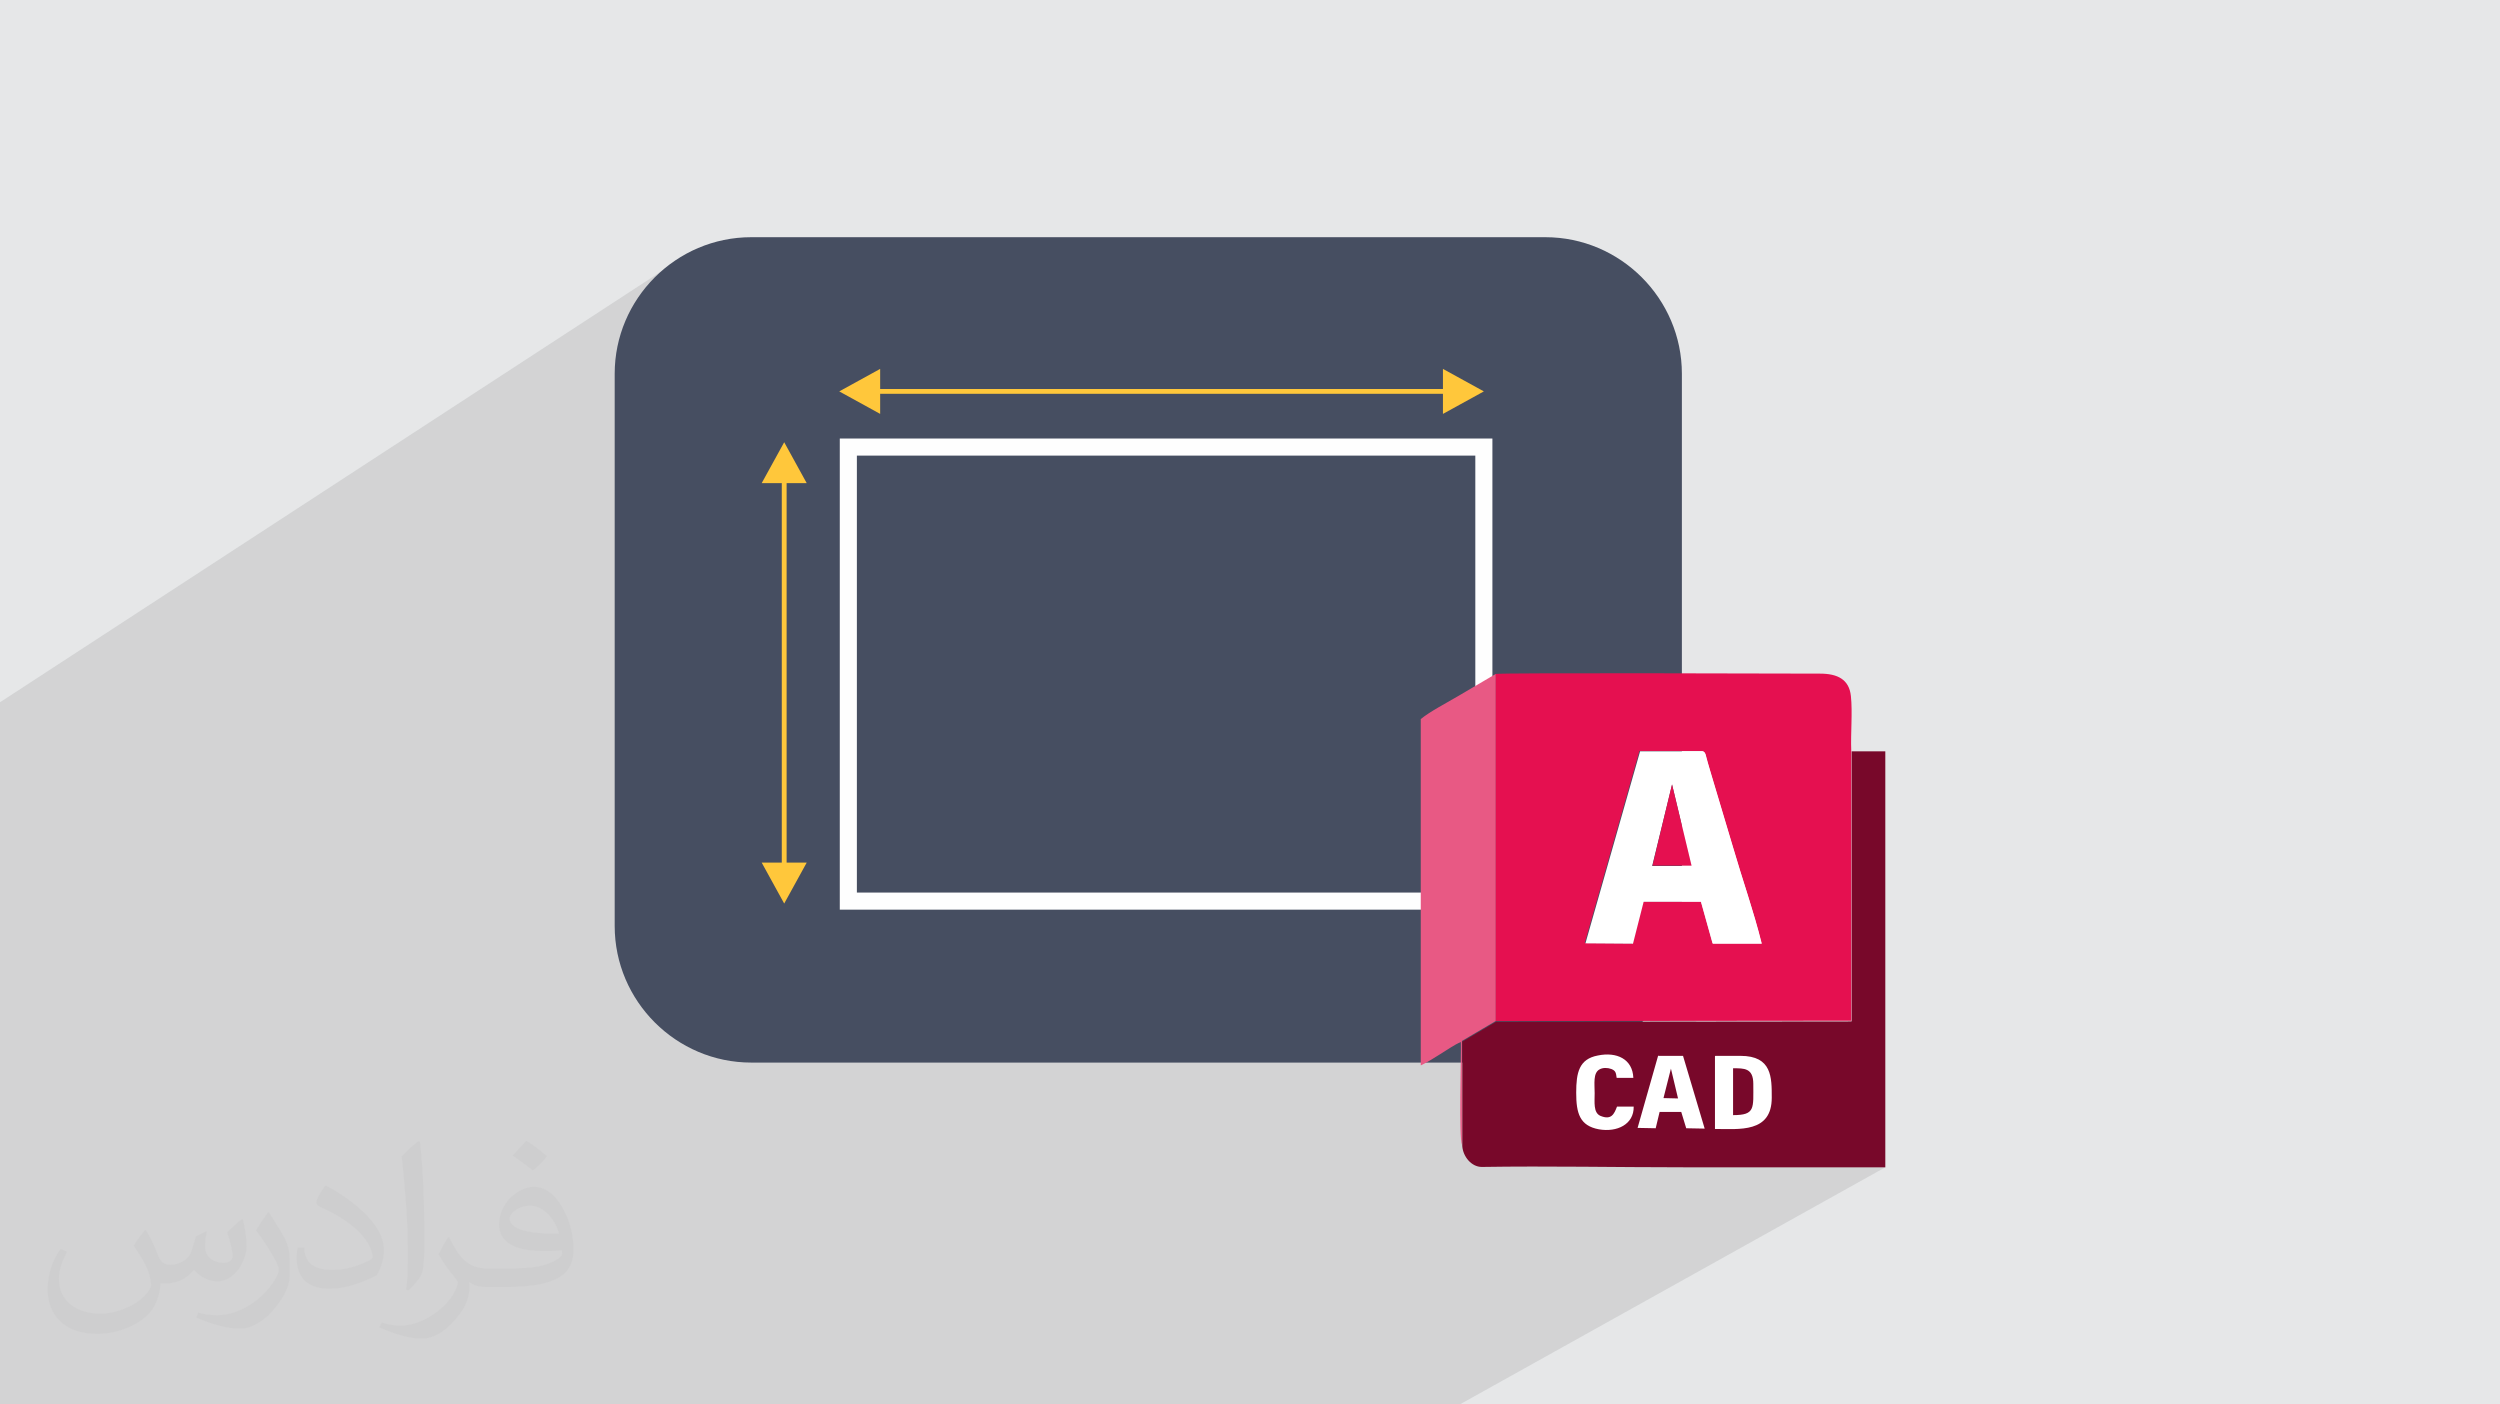
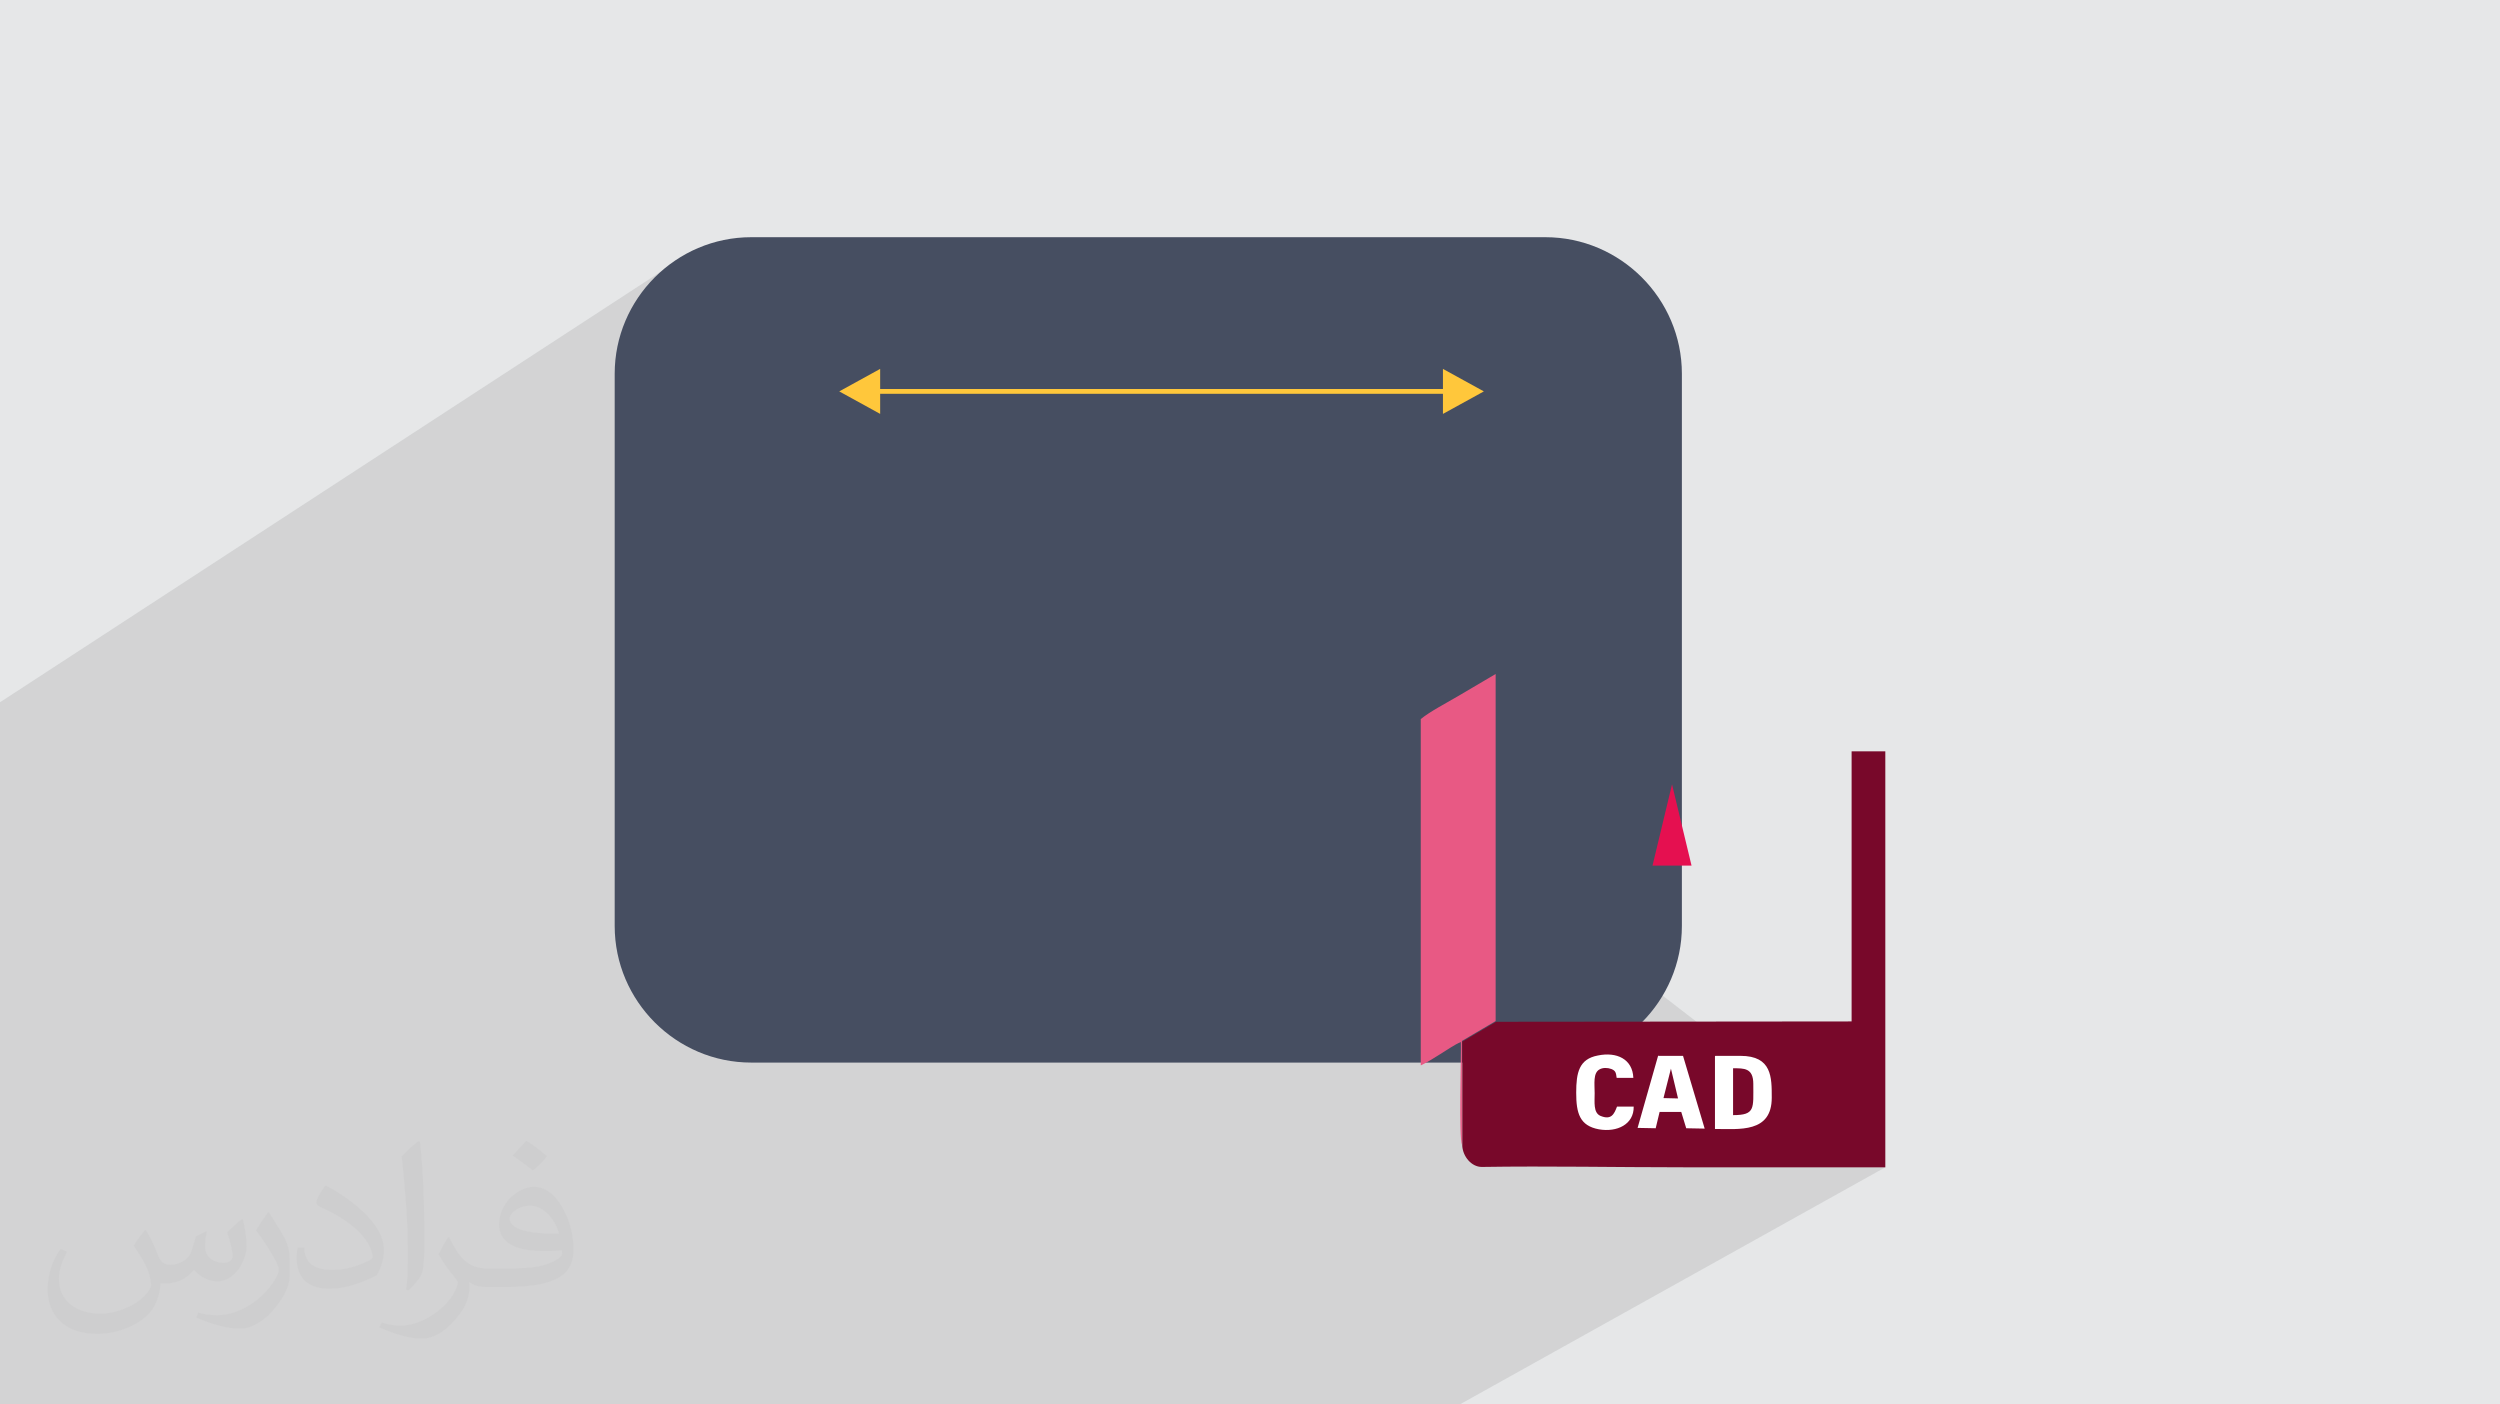
<svg xmlns="http://www.w3.org/2000/svg" xml:space="preserve" width="94.192mm" height="52.917mm" version="1.0" style="shape-rendering:geometricPrecision; text-rendering:geometricPrecision; image-rendering:optimizeQuality; fill-rule:evenodd; clip-rule:evenodd" viewBox="0 0 9404.92 5283.66">
  <defs>
    <style type="text/css">
   
    .fil3 {fill:#464E61}
    .fil7 {fill:#78082A}
    .fil8 {fill:#E51050}
    .fil9 {fill:#E85984}
    .fil6 {fill:white}
    .fil4 {fill:#FEFEFE;fill-rule:nonzero}
    .fil5 {fill:#FFC73B;fill-rule:nonzero}
    .fil2 {fill:#373435;fill-opacity:0.031}
    .fil1 {fill:#2B2A29;fill-opacity:0.102}
    .fil0 {fill:#E6E7E8}
   
  </style>
  </defs>
  <g id="Layer_x0020_1">
    <polygon class="fil0" points="-0,0 9404.92,0 9404.92,5283.66 -0,5283.66 " />
    <polygon class="fil1" points="7092.48,4391.33 5491.27,5283.66 -0,5283.66 -0,2641.83 2613.87,938.55 " />
    <path class="fil2" d="M548.54 4627.69c17.95,27.21 29.6,53.36 40.96,82.43 8.45,16.91 12.93,48.09 52.57,48.09 11.61,0 28.28,-3.42 43.06,-11.61 16.63,-8.73 29.32,-21.94 35.94,-42l15.85 -53.36 38.57 -19.02 2.64 2.64c-5.27,20.09 -6.59,39.36 -6.59,54.43 0,44.63 38.57,61.56 69.22,61.56 17.95,0 34.09,-8.73 34.09,-25.11 0,-21.13 -8.98,-57.06 -20.62,-89.29 17.95,-17.95 35.94,-35.94 56.53,-50.47l3.17 1.6c8.98,38.04 14,75.56 14,100.66 0,24.57 -10.83,51.79 -19.81,69.49 -18.49,34.87 -51.25,62.62 -90.87,62.62 -30.1,0 -63.65,-15.07 -86.66,-43.06l-1.32 0c-21.66,26.96 -55.22,51.25 -108.86,51.25l-16.63 0c-2.64,35.41 -10.29,60.49 -21.94,82.95 -31.95,62.34 -126.81,106.47 -216.1,106.47 -124.17,0 -186.51,-71.59 -186.51,-166.96 0,-58.91 19.27,-113.6 48.88,-152.42l24.29 10.04c-18.49,35.41 -30.91,68.68 -30.91,101.45 0,89.29 72.66,131.83 156.4,131.83 77.68,0 173.83,-49.41 191.28,-106.72 -6.59,-62.62 -30.1,-91.93 -66.04,-148.99 10.83,-19.02 24.83,-38.04 42.28,-58.38l3.17 0 0 0 0 0 -0.02 -0.09zm1432.13 -336.04c26.15,16.39 51.79,35.66 76.87,57.85 -14,19.81 -31.45,37.79 -53.11,53.64 -25.11,-20.34 -50.19,-37.79 -75.84,-56.27 17.42,-19.55 34.62,-38.29 52.04,-55.22l0 0 0 0 0 0 0 0 0 0 0.03 0zm13.47 244.11c-42.28,0 -76.87,27.75 -76.87,48.34 0,44.13 84.53,57.85 185.72,57.31 -12.68,-51.79 -57.06,-105.68 -108.86,-105.68l0.01 0.03zm-94.86 236.19c54.96,0 103.04,-1.6 139.74,-10.83 40.96,-10.29 75.56,-30.91 75.56,-45.17 0,-3.7 0,-8.19 -1.32,-11.89 -22.98,2.11 -49.41,2.11 -72.38,2.11 -74.49,0 -131.55,-16.91 -154.02,-58.66 -5.55,-11.61 -9.51,-24.57 -9.51,-39.36 0,-40.43 17.42,-79.79 48.09,-107 25.61,-22.45 53.89,-36.44 82.67,-36.44 52.04,0 93.51,41.75 122.57,107.54 15.85,35.94 26.68,77.4 26.68,129.72 0,34.87 -9.51,64.19 -31.17,85.85 -40.43,39.11 -114.92,53.89 -229.04,53.89l-51.79 0 0 0 -13.47 0c-28.28,0 -48.62,-5.02 -64.72,-17.42l-2.64 0c0.79,6.59 1.32,12.93 1.32,19.02 0,25.61 -8.45,58.38 -25.61,84.53 -50.72,75.3 -105.68,108.04 -153.24,108.04 -48.09,0 -107,-18.49 -160.11,-42.54l9.51 -18.49c17.17,7.13 40.96,11.89 73.7,11.89 85.85,0 198.66,-82.43 212.66,-163 -3.17,-6.59 -8.98,-15.32 -17.17,-24.57 -25.11,-29.85 -40.96,-54.68 -55.75,-80.83 12.68,-25.11 24.29,-45.17 35.13,-63.4l4.49 -0.53c36.72,74.77 69.99,117.55 144.23,117.55l11.61 0 0 0 53.89 0 0 0 0 0 0 0 0 0 0 0 0.09 0.01zm-371.98 79c6.34,-34.34 6.87,-72.91 6.87,-108.86l0 -53.36c0,-99.6 -12.68,-244.36 -22.98,-338.68 17.95,-19.27 43.06,-42 62.87,-57.31l5.81 1.6c13.47,118.62 16.63,256 16.63,383.06 0,33.3 -1.32,65.79 -4.49,89.55 -1.85,30.1 -19.27,52.83 -56.53,87.7l-8.19 -3.7zm-382.8 -157.19c1.85,46.77 24.83,83.49 105.15,83.49 49.93,0 92.19,-12.93 138.96,-35.13 8.45,-3.7 12.93,-8.73 12.93,-12.93 0,-29.32 -22.45,-68.15 -60.23,-103.55 -36.72,-33.3 -85.34,-62.62 -130.76,-82.18 -15.6,-6.59 -20.62,-13.47 -20.62,-20.09 0,-13.47 17.95,-41.75 32.77,-62.09l5.02 -0.53c52.04,27.21 110.17,67.64 153.24,112.53 39.11,41.47 63.4,83.49 63.4,129.19 0,33.81 -10.29,65.51 -26.96,95.11 -57.06,28.79 -117.83,50.72 -178.06,50.72 -73.17,0 -123.1,-34.34 -123.1,-114.92 0,-8.73 0,-22.19 3.17,-39.64l25.11 0 0 0 0 0 0 0 0 0 0 0 -0.02 0zm-132.37 -132.9l45.45 73.45c16.63,27.21 32.23,56.81 32.23,103.55l0 59.7c0,48.34 -30.91,100.13 -80.83,151.38 -39.11,34.62 -73.7,49.41 -105.68,49.41 -47.55,0 -101.98,-14.79 -164.85,-41.75l7.13 -18.49c19.81,5.27 42.79,9.77 71.06,9.77 90.36,-0.53 182.8,-66.57 225.08,-147.15 5.02,-9.26 6.87,-17.95 6.87,-24.04 0,-9.26 -5.02,-19.55 -8.98,-28.79 -22.98,-43.31 -48.62,-82.95 -76.87,-119.68 14.79,-23.25 29.6,-45.7 45.7,-67.9l3.7 0.53 0 0 0 0 0 0 0 0 0 0 -0.02 0.01z" />
    <path class="fil3" d="M6327.19 2101.07l0 687.58 0 694.92c0,282.6 -231.22,513.83 -513.83,513.83l-2987.11 0c-282.59,0 -513.82,-231.23 -513.82,-513.83l0 -694.92 0 -687.58 0 -694.92c0,-282.59 231.23,-513.82 513.82,-513.82l2987.11 0c282.61,0 513.83,231.23 513.83,513.82l0 694.92z" />
    <g id="_2395105797984">
-       <path class="fil4" d="M3191.39 1649.72l2422.99 0 0 1772.37 -2455.13 0 0 -1772.37 32.14 0zm2358.72 64.26l-2326.59 0 0 1643.83 2326.59 0 0 -1643.83z" />
      <polygon class="fil5" points="5428.32,1387.75 5582.24,1472.41 5428.32,1557.08 5428.32,1481.53 3311.14,1481.53 3311.14,1557.08 3157.22,1472.41 3311.14,1387.75 3311.14,1463.3 5428.32,1463.3 " />
-       <polygon class="fil5" points="2865.48,1817.56 2950.15,1663.63 3034.82,1817.56 2959.26,1817.56 2959.26,3245.14 3034.82,3245.14 2950.15,3399.06 2865.48,3245.14 2941.04,3245.14 2941.04,1817.56 " />
    </g>
    <g id="_2395005179824">
      <rect class="fil6" x="5854.44" y="3896.05" width="999.27" height="465.21" />
      <path class="fil6" d="M6519.75 4020.16c41.4,0 76.11,-2.67 76.11,58.74 0,92.11 6.68,117.48 -76.11,117.48l0 -174.88 0 -1.34 0 -0.02 0 0.01zm-68.1 224.28c90.79,0 213.62,17.36 213.62,-117.51 0,-76.07 1.33,-157.53 -117.48,-157.53l-94.8 0 0 273.7 -1.33 1.32 0.03 0 -0.04 0.03z" />
      <path class="fil6" d="M6145.94 4161.69l-61.41 0c-10.67,28.03 -22.69,52.05 -62.73,34.7 -28.05,-12.01 -21.37,-50.74 -21.37,-85.42 0,-34.7 -5.33,-74.78 18.71,-89.45 13.34,-6.7 30.7,-8.01 44.04,-1.34 16.03,6.7 16.03,13.34 20.04,33.4l62.73 0c-2.66,-69.42 -64.07,-97.45 -133.5,-84.12 -70.75,14.67 -81.44,64.08 -81.44,140.2 0,76.11 13.34,124.16 85.42,137.52 68.1,12 132.19,-18.7 130.85,-85.44l-1.34 0 0 -0.05 -0.02 0.01z" />
-       <path class="fil7" d="M6239.37 3972.1l92.11 0 81.44 273.69 -69.42 -1.33 -18.7 -61.41 -81.44 0 -14.68 61.41 -68.09 -1.34 77.44 -272.36 1.34 1.34 0 0zm213.61 0l94.79 0c118.84,0 117.51,81.44 117.51,157.52 0,133.51 -122.84,117.51 -213.62,117.51l0 -273.68 1.34 -1.35 -0.04 0 0.02 -0.01zm-307.09 190.91c1.33,66.74 -62.75,97.45 -130.85,85.44 -72.08,-13.33 -85.44,-60.09 -85.44,-137.51 0,-76.12 10.69,-126.83 81.44,-140.2 70.74,-14.67 130.85,13.33 133.51,84.11l-62.74 0c-2.66,-20.04 -3.98,-26.7 -20.04,-33.36 -14.67,-5.35 -32.04,-5.35 -44.04,1.32 -25.35,13.34 -18.7,54.76 -18.7,89.45 0,34.74 -5.34,73.42 21.35,85.42 41.4,17.37 52.06,-6.67 62.75,-34.7l61.4 0 1.33 0 0 0.03 0.05 -0.01zm-518.01 -319.09l-126.87 74.78 0 392.52c2.66,40.06 34.73,78.77 73.43,78.77 249.66,-3.98 507.36,1.35 758.35,1.35 253.68,0 507.35,0 759.68,0l0 -1564.76 -126.81 0 0 1016 -1337.77 1.35 0 0 0 0.02 0 -0.02 -0.01 0z" />
+       <path class="fil7" d="M6239.37 3972.1l92.11 0 81.44 273.69 -69.42 -1.33 -18.7 -61.41 -81.44 0 -14.68 61.41 -68.09 -1.34 77.44 -272.36 1.34 1.34 0 0zm213.61 0l94.79 0c118.84,0 117.51,81.44 117.51,157.52 0,133.51 -122.84,117.51 -213.62,117.51l0 -273.68 1.34 -1.35 -0.04 0 0.02 -0.01zm-307.09 190.91c1.33,66.74 -62.75,97.45 -130.85,85.44 -72.08,-13.33 -85.44,-60.09 -85.44,-137.51 0,-76.12 10.69,-126.83 81.44,-140.2 70.74,-14.67 130.85,13.33 133.51,84.11l-62.74 0c-2.66,-20.04 -3.98,-26.7 -20.04,-33.36 -14.67,-5.35 -32.04,-5.35 -44.04,1.32 -25.35,13.34 -18.7,54.76 -18.7,89.45 0,34.74 -5.34,73.42 21.35,85.42 41.4,17.37 52.06,-6.67 62.75,-34.7l61.4 0 1.33 0 0 0.03 0.05 -0.01m-518.01 -319.09l-126.87 74.78 0 392.52c2.66,40.06 34.73,78.77 73.43,78.77 249.66,-3.98 507.36,1.35 758.35,1.35 253.68,0 507.35,0 759.68,0l0 -1564.76 -126.81 0 0 1016 -1337.77 1.35 0 0 0 0.02 0 -0.02 -0.01 0z" />
      <path class="fil7" d="M6519.75 4195.06c84.12,0 76.11,-25.34 76.11,-117.51 0,-60.08 -34.72,-58.74 -76.11,-58.74l0 174.88 0 1.33 0 0.03 0 0.02z" />
      <polygon class="fil7" points="6257.96,4130.97 6312.72,4132.3 6286,4020.16 " />
-       <path class="fil8" d="M6168.62 2825.24l234.97 0c13.34,2.65 12,17.35 20.03,42.73 5.32,16.03 8,28.06 13.34,45.41l81.44 272.35c34.7,118.81 78.77,242.99 108.16,363.13l-184.22 0 -44.05 -157.55 -216.3 0 -40.06 157.55 -180.23 -1.32 205.61 -722.3 1.35 0 0 0 -0.03 0zm-542.05 1015.99l1337.77 -1.33 0 -1016c-2.66,-64.09 5.31,-144.19 -1.33,-205.61 -6.68,-62.76 -50.75,-84.13 -116.16,-84.13 -80.11,0 -1201.62,-3.98 -1221.63,1.34l0 1305.73 1.34 0 0.03 0 -0.02 0 0 0z" />
-       <path class="fil6" d="M6290.12 2950.75l73.43 307.08 -148.19 0 74.76 -305.76 0 -1.32 0 0zm-327.08 598.1l180.24 1.33 40.06 -157.55 216.29 0 44.05 157.55 184.23 0c-29.36,-118.81 -73.42,-242.99 -108.16,-363.13l-81.44 -272.36c-5.31,-15.99 -8,-28.03 -13.35,-45.41 -7.99,-25.33 -6.66,-40.06 -20.03,-42.73l-234.96 0 -205.62 722.3 -1.35 0 0 0 0.03 0z" />
      <polygon class="fil8" points="6216.68,3256.48 6363.55,3256.48 6290.12,2950.75 " />
      <path class="fil9" d="M5499.73 4308.53l0 -392.53 126.83 -74.77 0 -1305.72 -142.84 84.11c-42.75,25.34 -102.79,56.07 -138.86,85.44l0 1303.07c25.35,-12 49.41,-28.05 73.44,-42.72 20.04,-12.01 56.08,-37.38 77.45,-45.41 1.34,58.74 -8,359.16 3.98,387.17l0 1.34 0 0 0 0.01 0 0z" />
    </g>
  </g>
</svg>